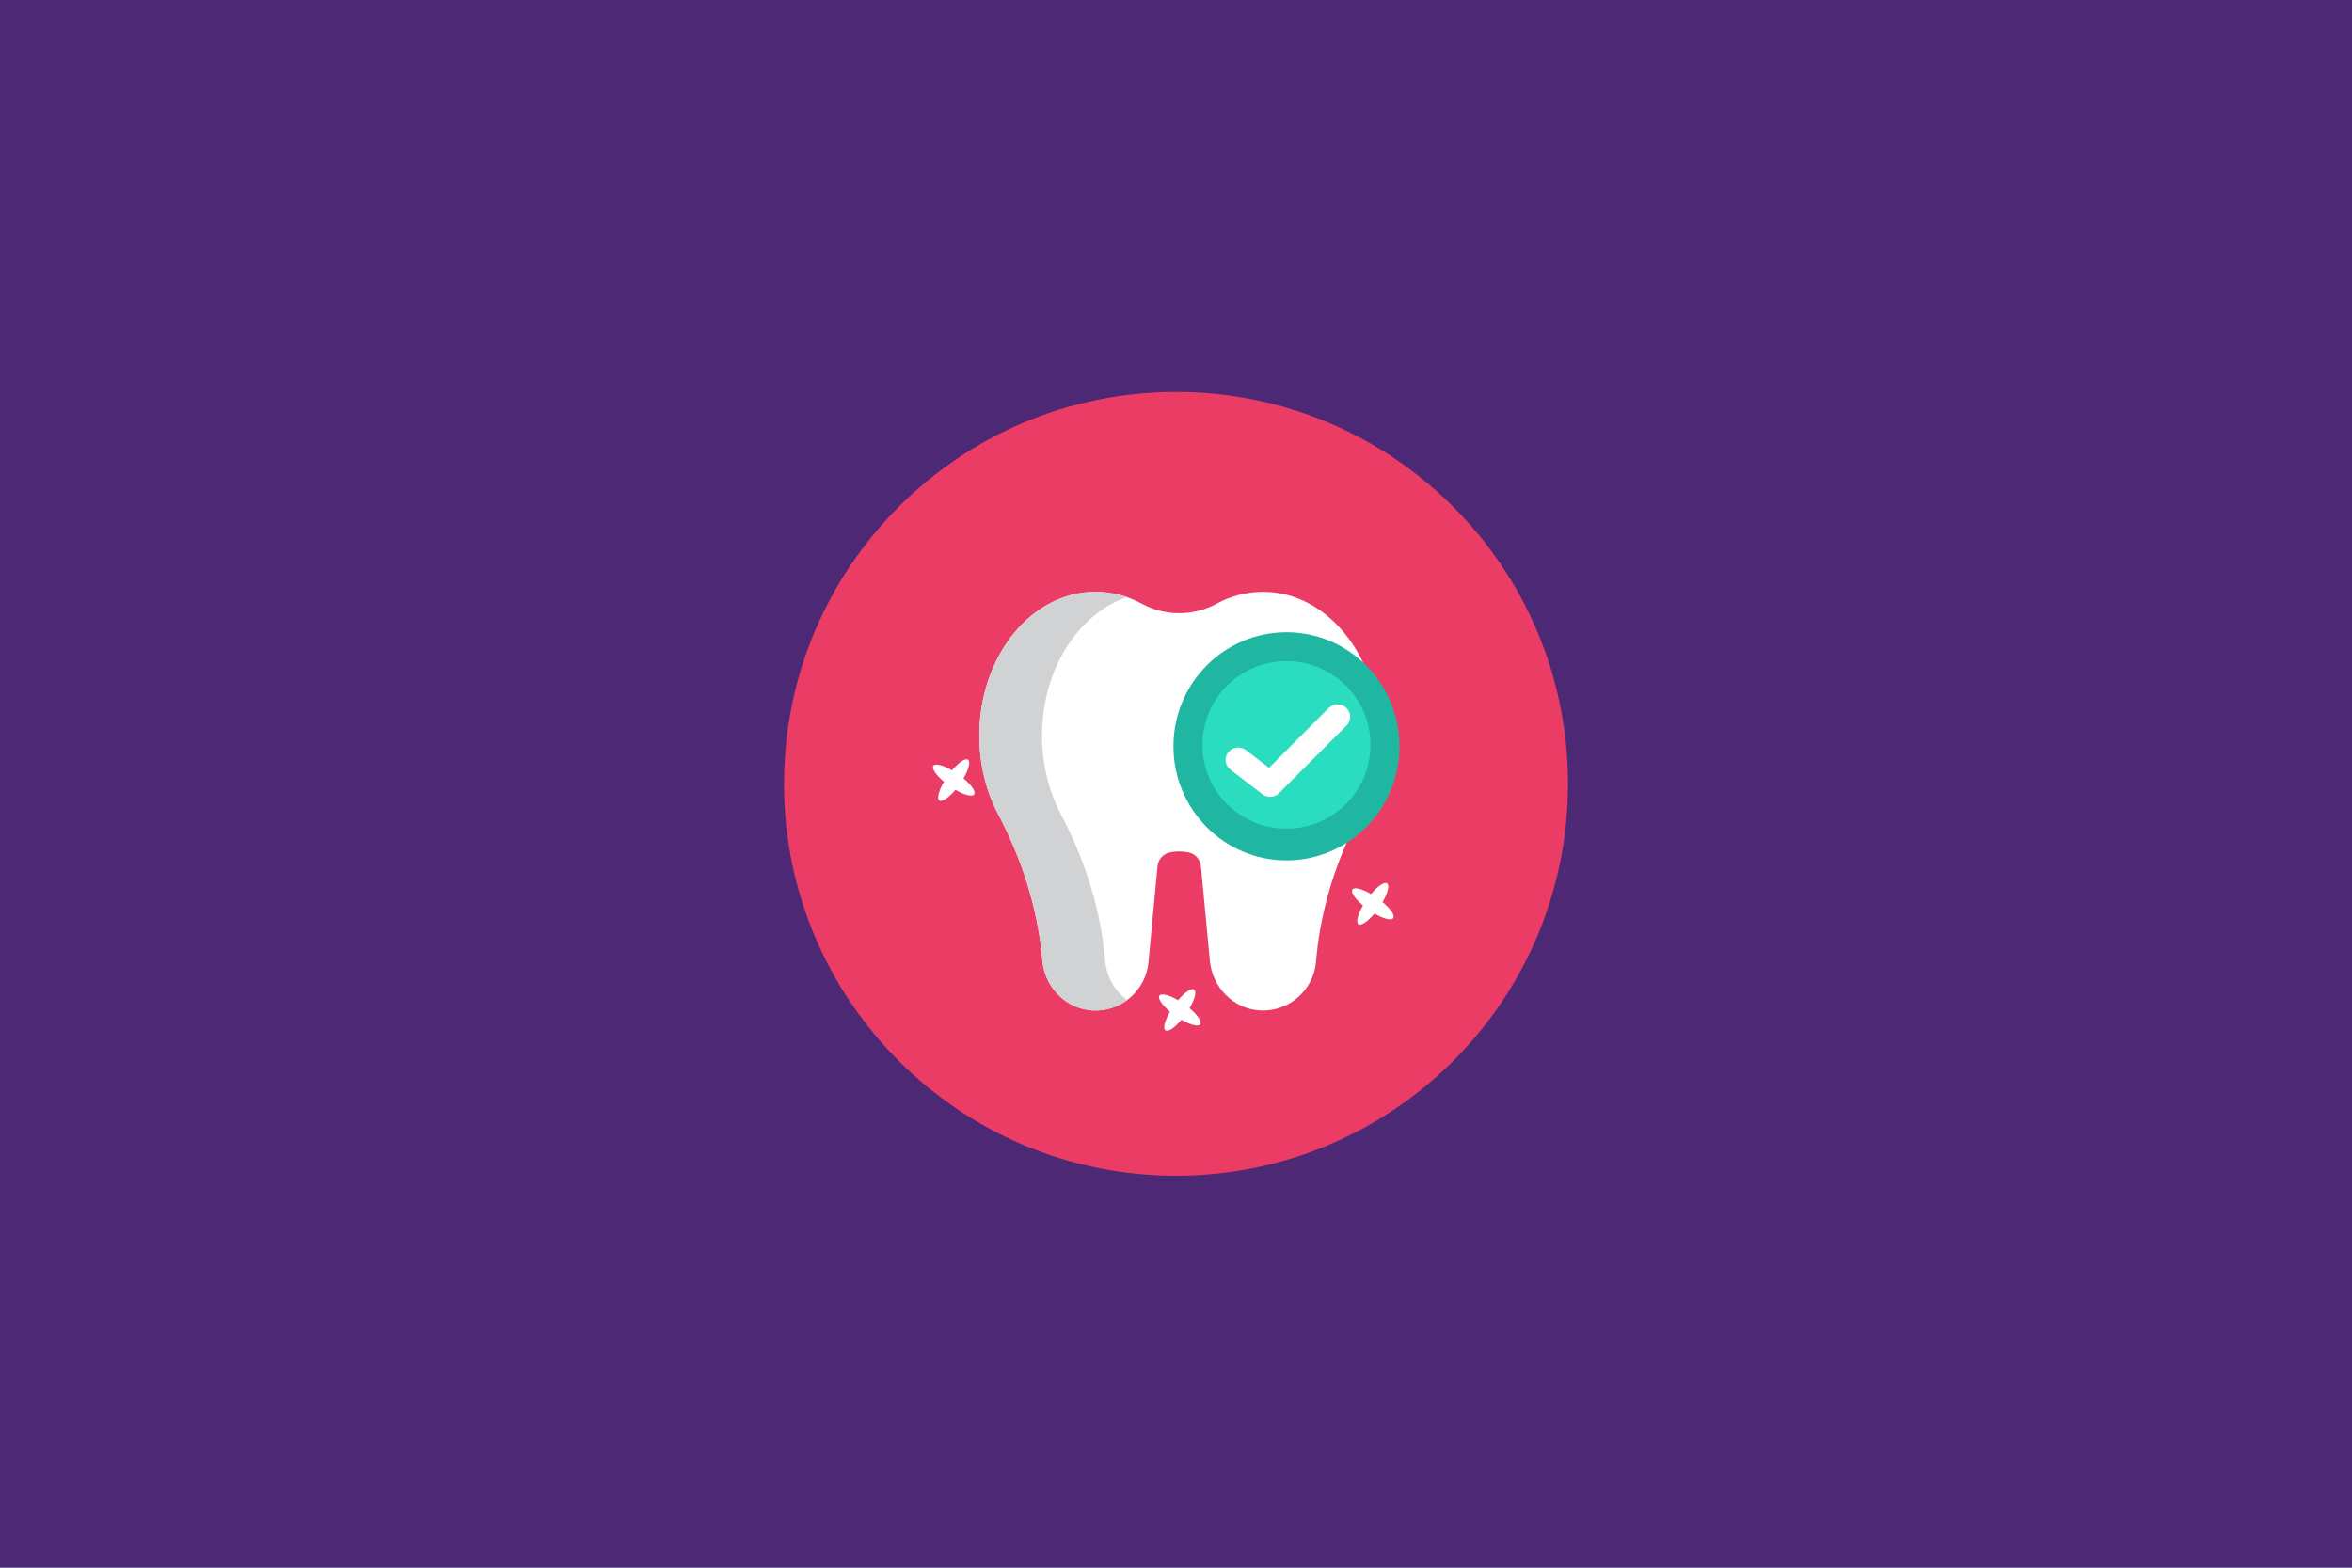
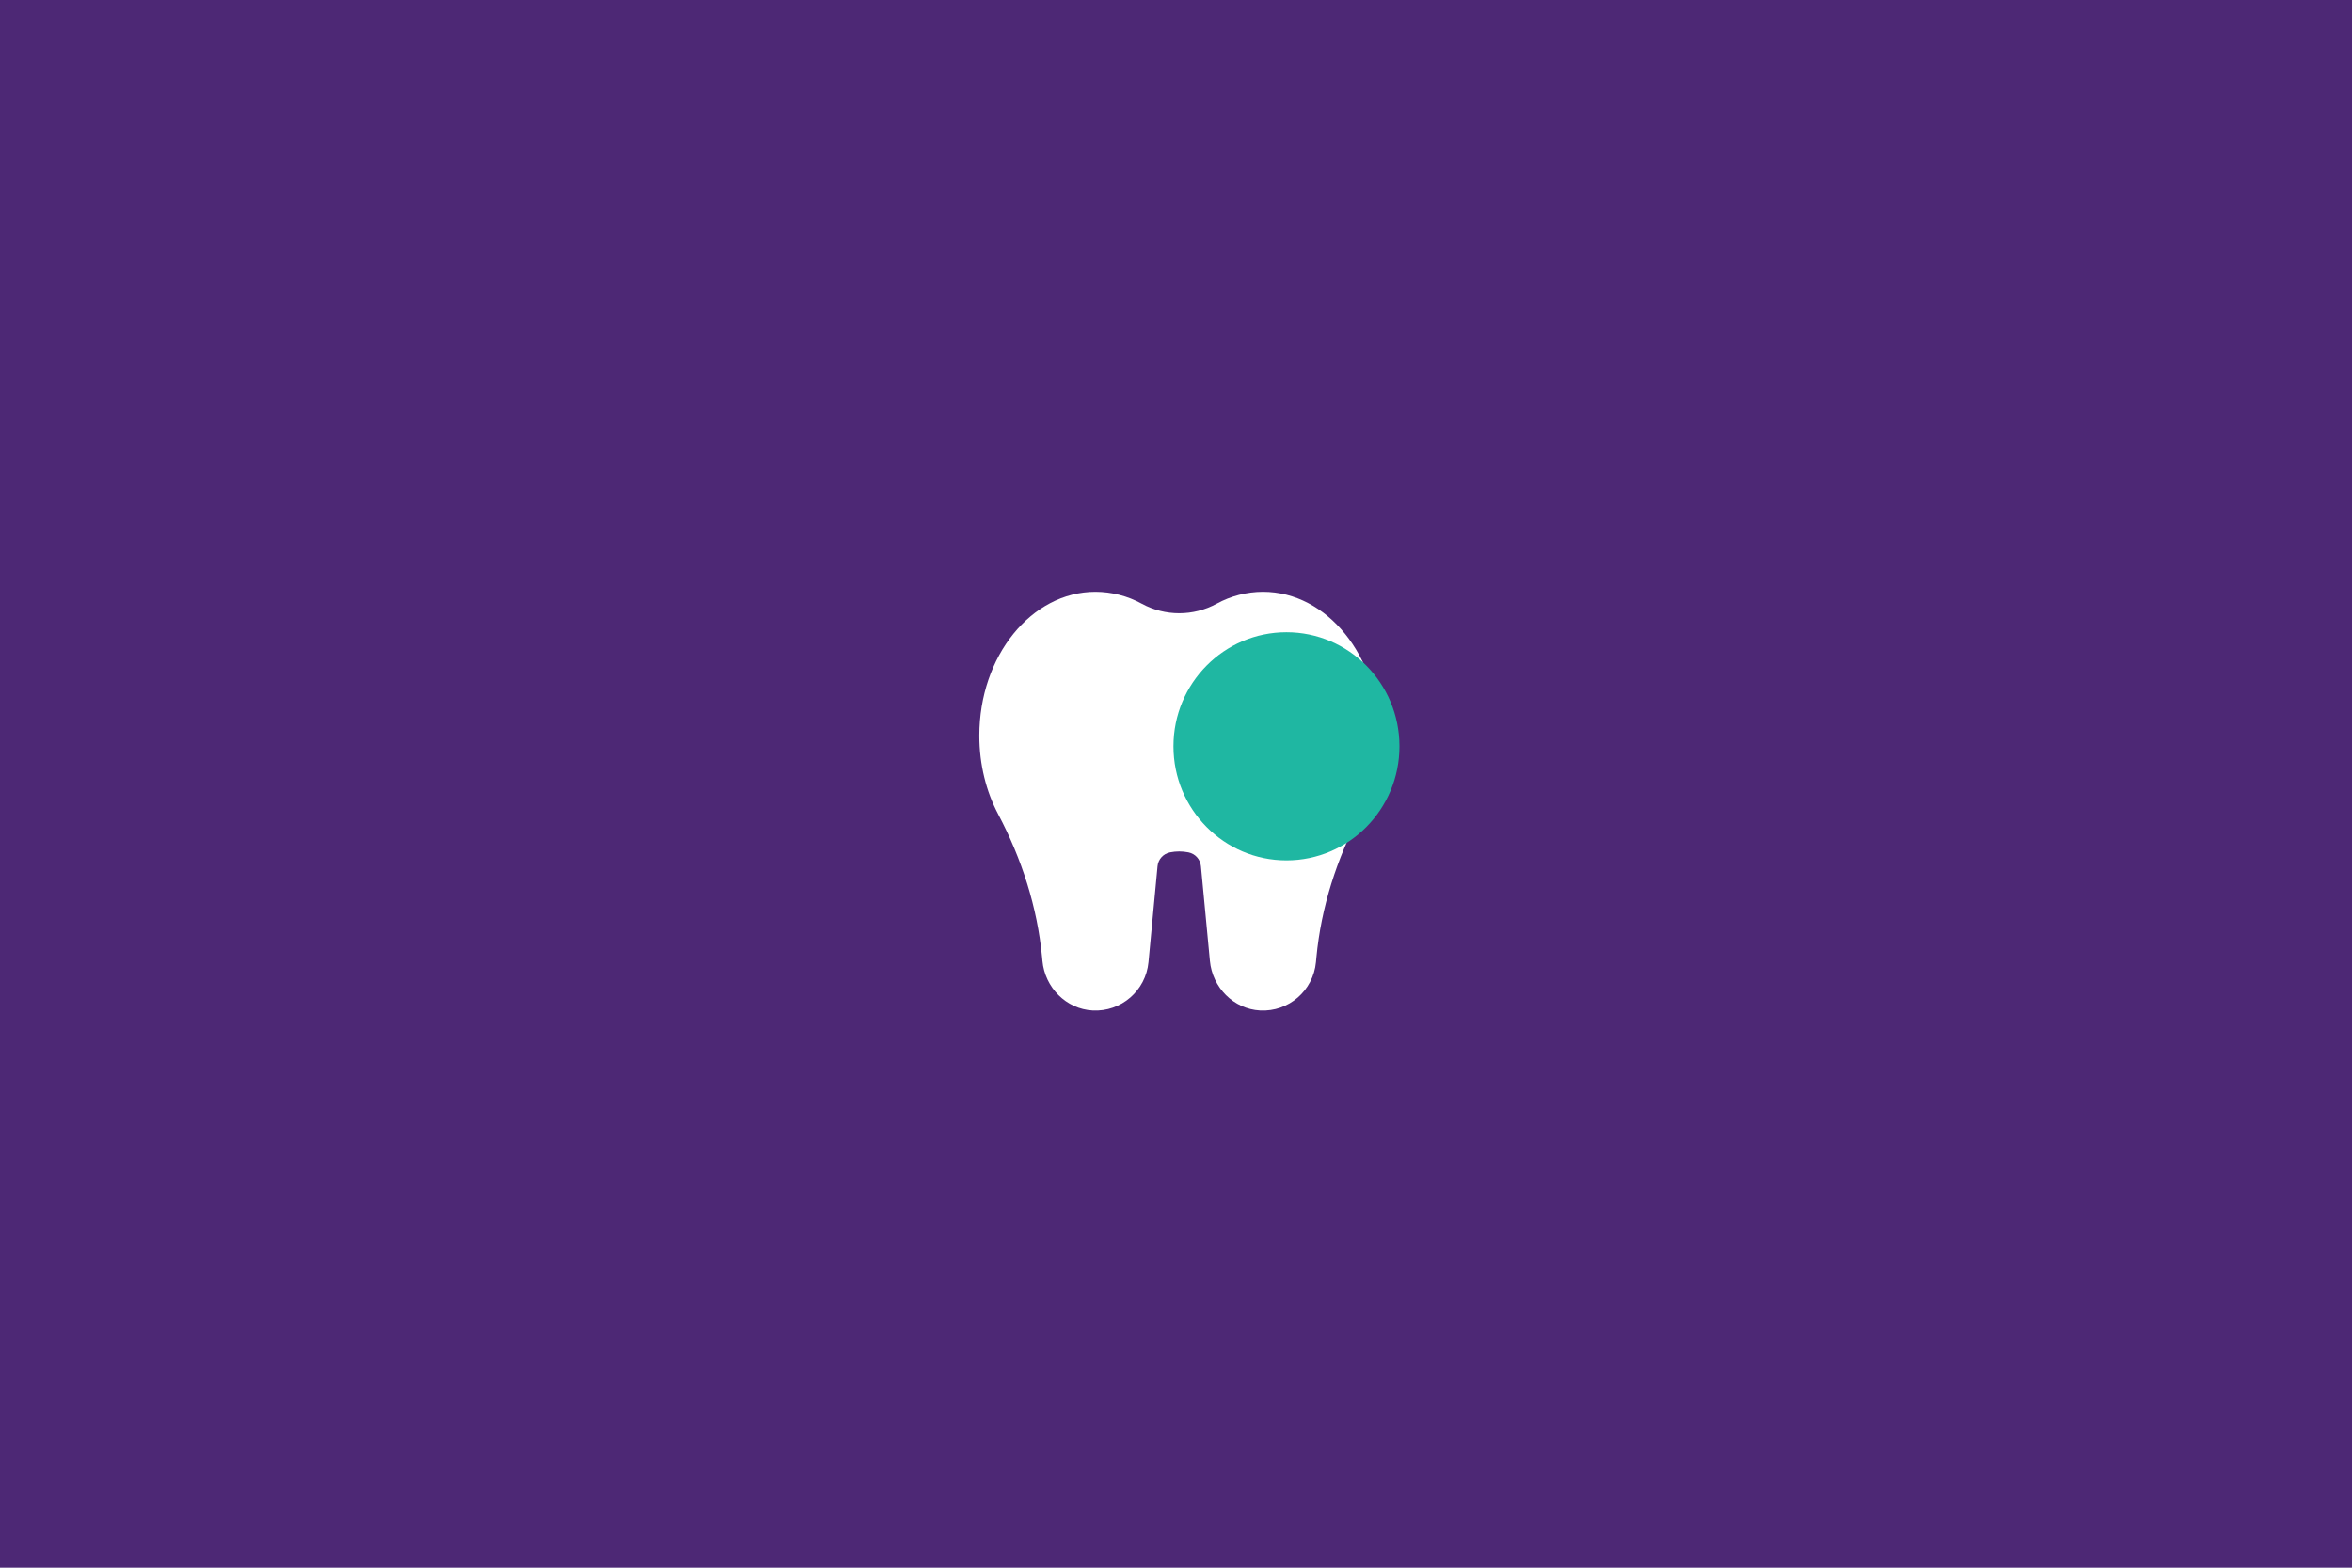
<svg xmlns="http://www.w3.org/2000/svg" width="600px" height="400px" viewBox="0 0 600 400" version="1.1">
  <title>yiliao</title>
  <g id="yiliao" stroke="none" stroke-width="1" fill="none" fill-rule="evenodd">
    <polygon id="路径" fill="#4D2875" fill-rule="nonzero" points="0 0 600 0 600 400 0 400" />
    <g id="编组-2" transform="translate(200, 100)" />
    <g id="编组-3" transform="translate(200, 100)">
-       <path d="M100,0 C155.228,0 200,44.772 200,100 C200,155.228 155.228,200 100,200 C44.772,200 0,155.228 0,100 C0,44.772 44.772,0 100,0 Z" id="路径" fill="#EB3C65" />
      <g id="编组" transform="translate(38, 51)" fill-rule="nonzero">
        <g id="Icons">
          <path d="M113.826,36.705 C113.826,16.434 100.553,0 84.182,0 C80.049,0.011 75.984,1.058 72.356,3.045 C66.405,6.279 59.232,6.279 53.281,3.045 C49.654,1.058 45.591,0.012 41.46,0 C25.089,0 11.826,16.434 11.826,36.705 C11.826,44.1 13.594,50.981 16.635,56.741 C22.637,68.112 26.628,80.445 27.838,93.267 L27.925,94.184 C28.563,100.968 33.965,106.462 40.738,106.823 C48.009,107.21 54.291,101.771 54.98,94.491 L57.289,70.01 C57.455,68.265 58.739,66.835 60.451,66.491 L60.504,66.478 C62.035,66.171 63.612,66.171 65.143,66.478 L65.196,66.491 C66.908,66.835 68.192,68.265 68.358,70.01 L70.647,94.184 C71.288,100.968 76.687,106.462 83.46,106.823 C90.731,107.21 97.013,101.771 97.702,94.491 L97.816,93.267 C99.027,80.455 103.02,68.123 109.007,56.741 C112.059,50.981 113.826,44.1 113.826,36.705 L113.826,36.705 Z" id="路径" fill="#FFFFFF" />
-           <path d="M49.522,104.19 C46.993,106.065 43.892,106.996 40.753,106.821 C33.979,106.461 28.575,100.966 27.931,94.182 L27.849,93.265 C26.638,80.451 22.643,68.121 16.635,56.748 C13.582,50.985 11.826,44.103 11.826,36.711 C11.836,16.436 25.104,0 41.486,0 C44.208,0.001 46.91,0.46 49.481,1.356 C36.985,5.671 27.819,19.869 27.819,36.711 C27.819,44.103 29.587,50.985 32.628,56.748 C38.636,68.121 42.631,80.451 43.842,93.277 L43.924,94.194 C44.301,98.17 46.335,101.8 49.522,104.19 Z" id="路径" fill="#D1D2D3" />
-           <path d="M107.009,75.956 C106.522,76.648 107.684,78.334 109.704,80.038 C108.373,82.335 107.85,84.314 108.544,84.802 C109.239,85.289 110.93,84.121 112.63,82.095 C114.929,83.429 116.923,83.957 117.411,83.261 C117.899,82.564 116.732,80.86 114.689,79.168 C116.017,76.872 116.54,74.895 115.846,74.407 C115.151,73.92 113.46,75.089 111.76,77.117 C109.474,75.783 107.495,75.265 107.009,75.956 L107.009,75.956 Z M0.11,44.386 C-0.375,45.077 0.784,46.761 2.807,48.468 C1.474,50.764 0.953,52.744 1.645,53.229 C2.337,53.713 4.03,52.55 5.731,50.524 C8.03,51.859 10.024,52.384 10.512,51.69 C11,50.996 9.827,49.299 7.789,47.608 C9.12,45.312 9.641,43.334 8.949,42.847 C8.257,42.36 6.561,43.528 4.863,45.557 C2.574,44.215 0.595,43.704 0.11,44.386 Z M57.776,103.047 C57.288,103.738 58.45,105.422 60.47,107.129 C59.14,109.425 58.616,111.402 59.311,111.89 C60.006,112.377 61.696,111.211 63.397,109.185 C65.696,110.52 67.69,111.045 68.178,110.351 C68.666,109.657 67.491,107.96 65.453,106.256 C66.784,103.96 67.307,101.985 66.612,101.498 C65.918,101.011 64.227,102.179 62.526,104.205 C60.241,102.873 58.261,102.355 57.776,103.047 Z" id="形状" fill="#FFFFFF" />
          <ellipse id="椭圆形" fill="#1FB7A2" cx="90.174" cy="39.421" rx="28.826" ry="29.105" />
-           <ellipse id="椭圆形" fill="#2ADDBF" cx="90.174" cy="39.053" rx="21.435" ry="21.368" />
-           <path d="M86.009,52.316 C85.291,52.317 84.594,52.08 84.03,51.645 L75.888,45.387 C74.488,44.311 74.241,42.322 75.335,40.945 C76.429,39.569 78.451,39.325 79.851,40.401 L85.731,44.921 L100.954,29.654 C102.203,28.436 104.214,28.431 105.47,29.641 C106.726,30.852 106.76,32.83 105.547,34.082 L88.306,51.364 C87.702,51.973 86.874,52.316 86.009,52.316 L86.009,52.316 Z" id="路径" fill="#FFFFFF" />
        </g>
      </g>
    </g>
  </g>
</svg>